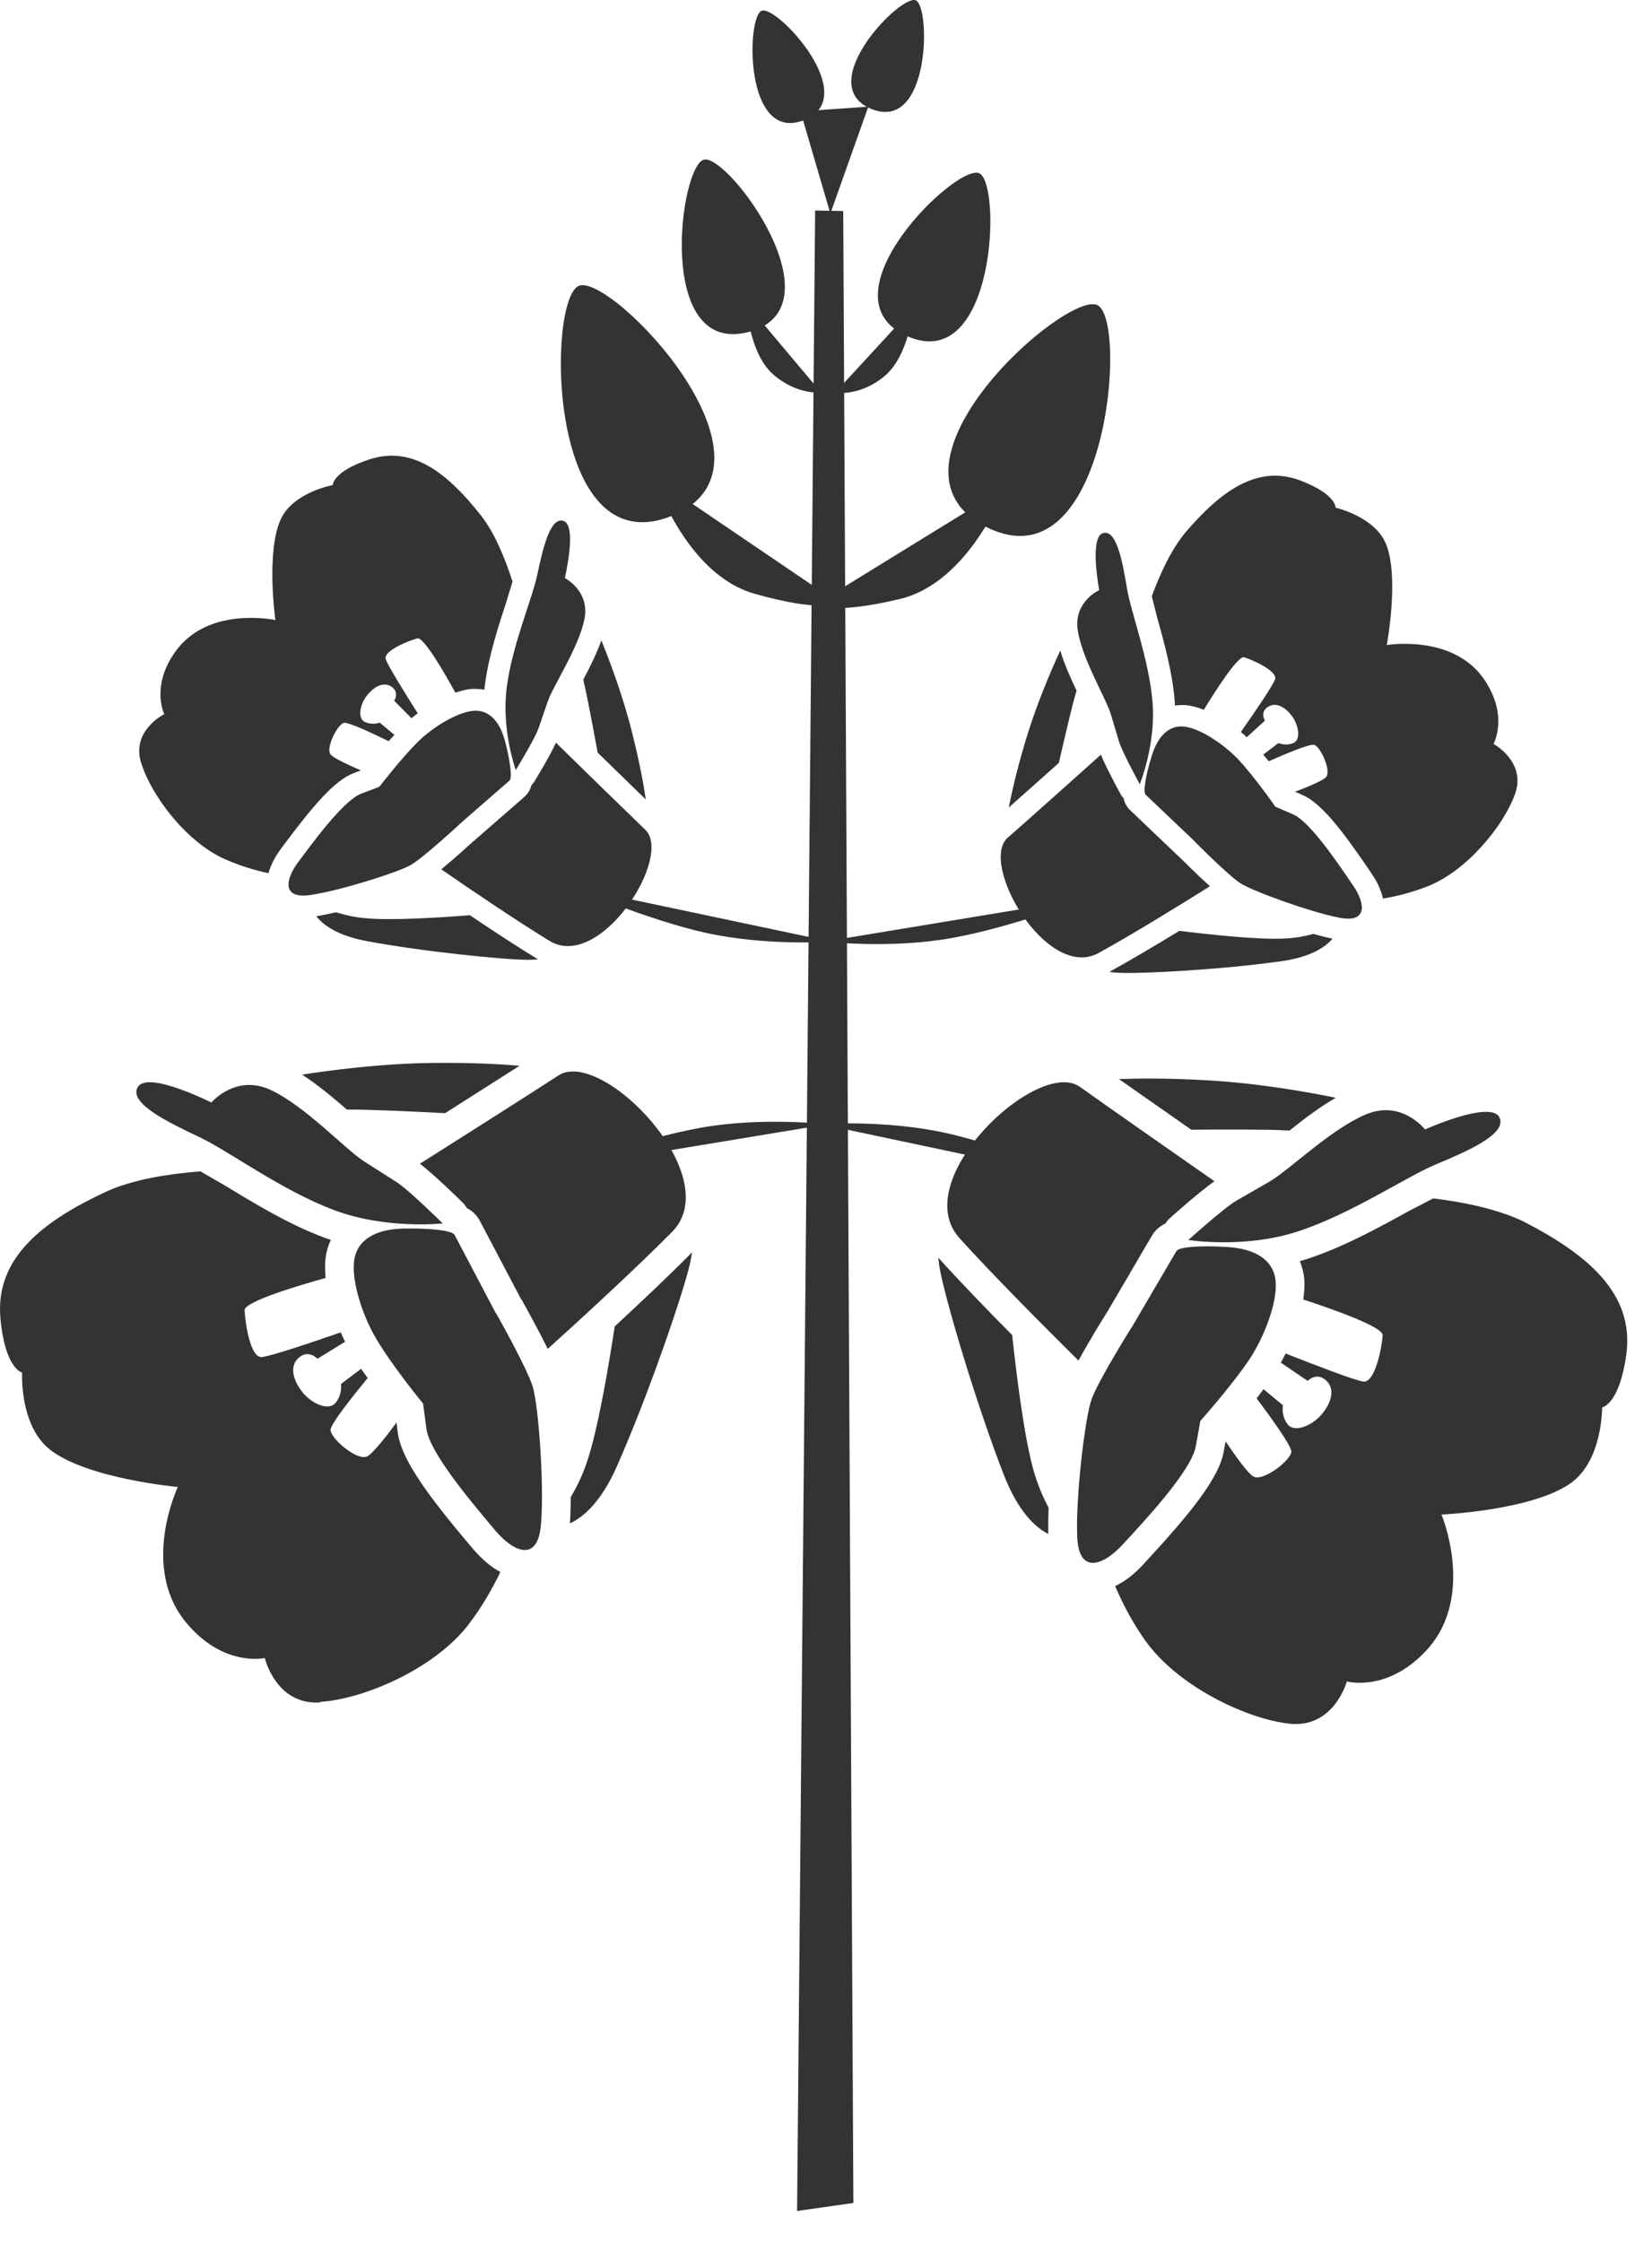
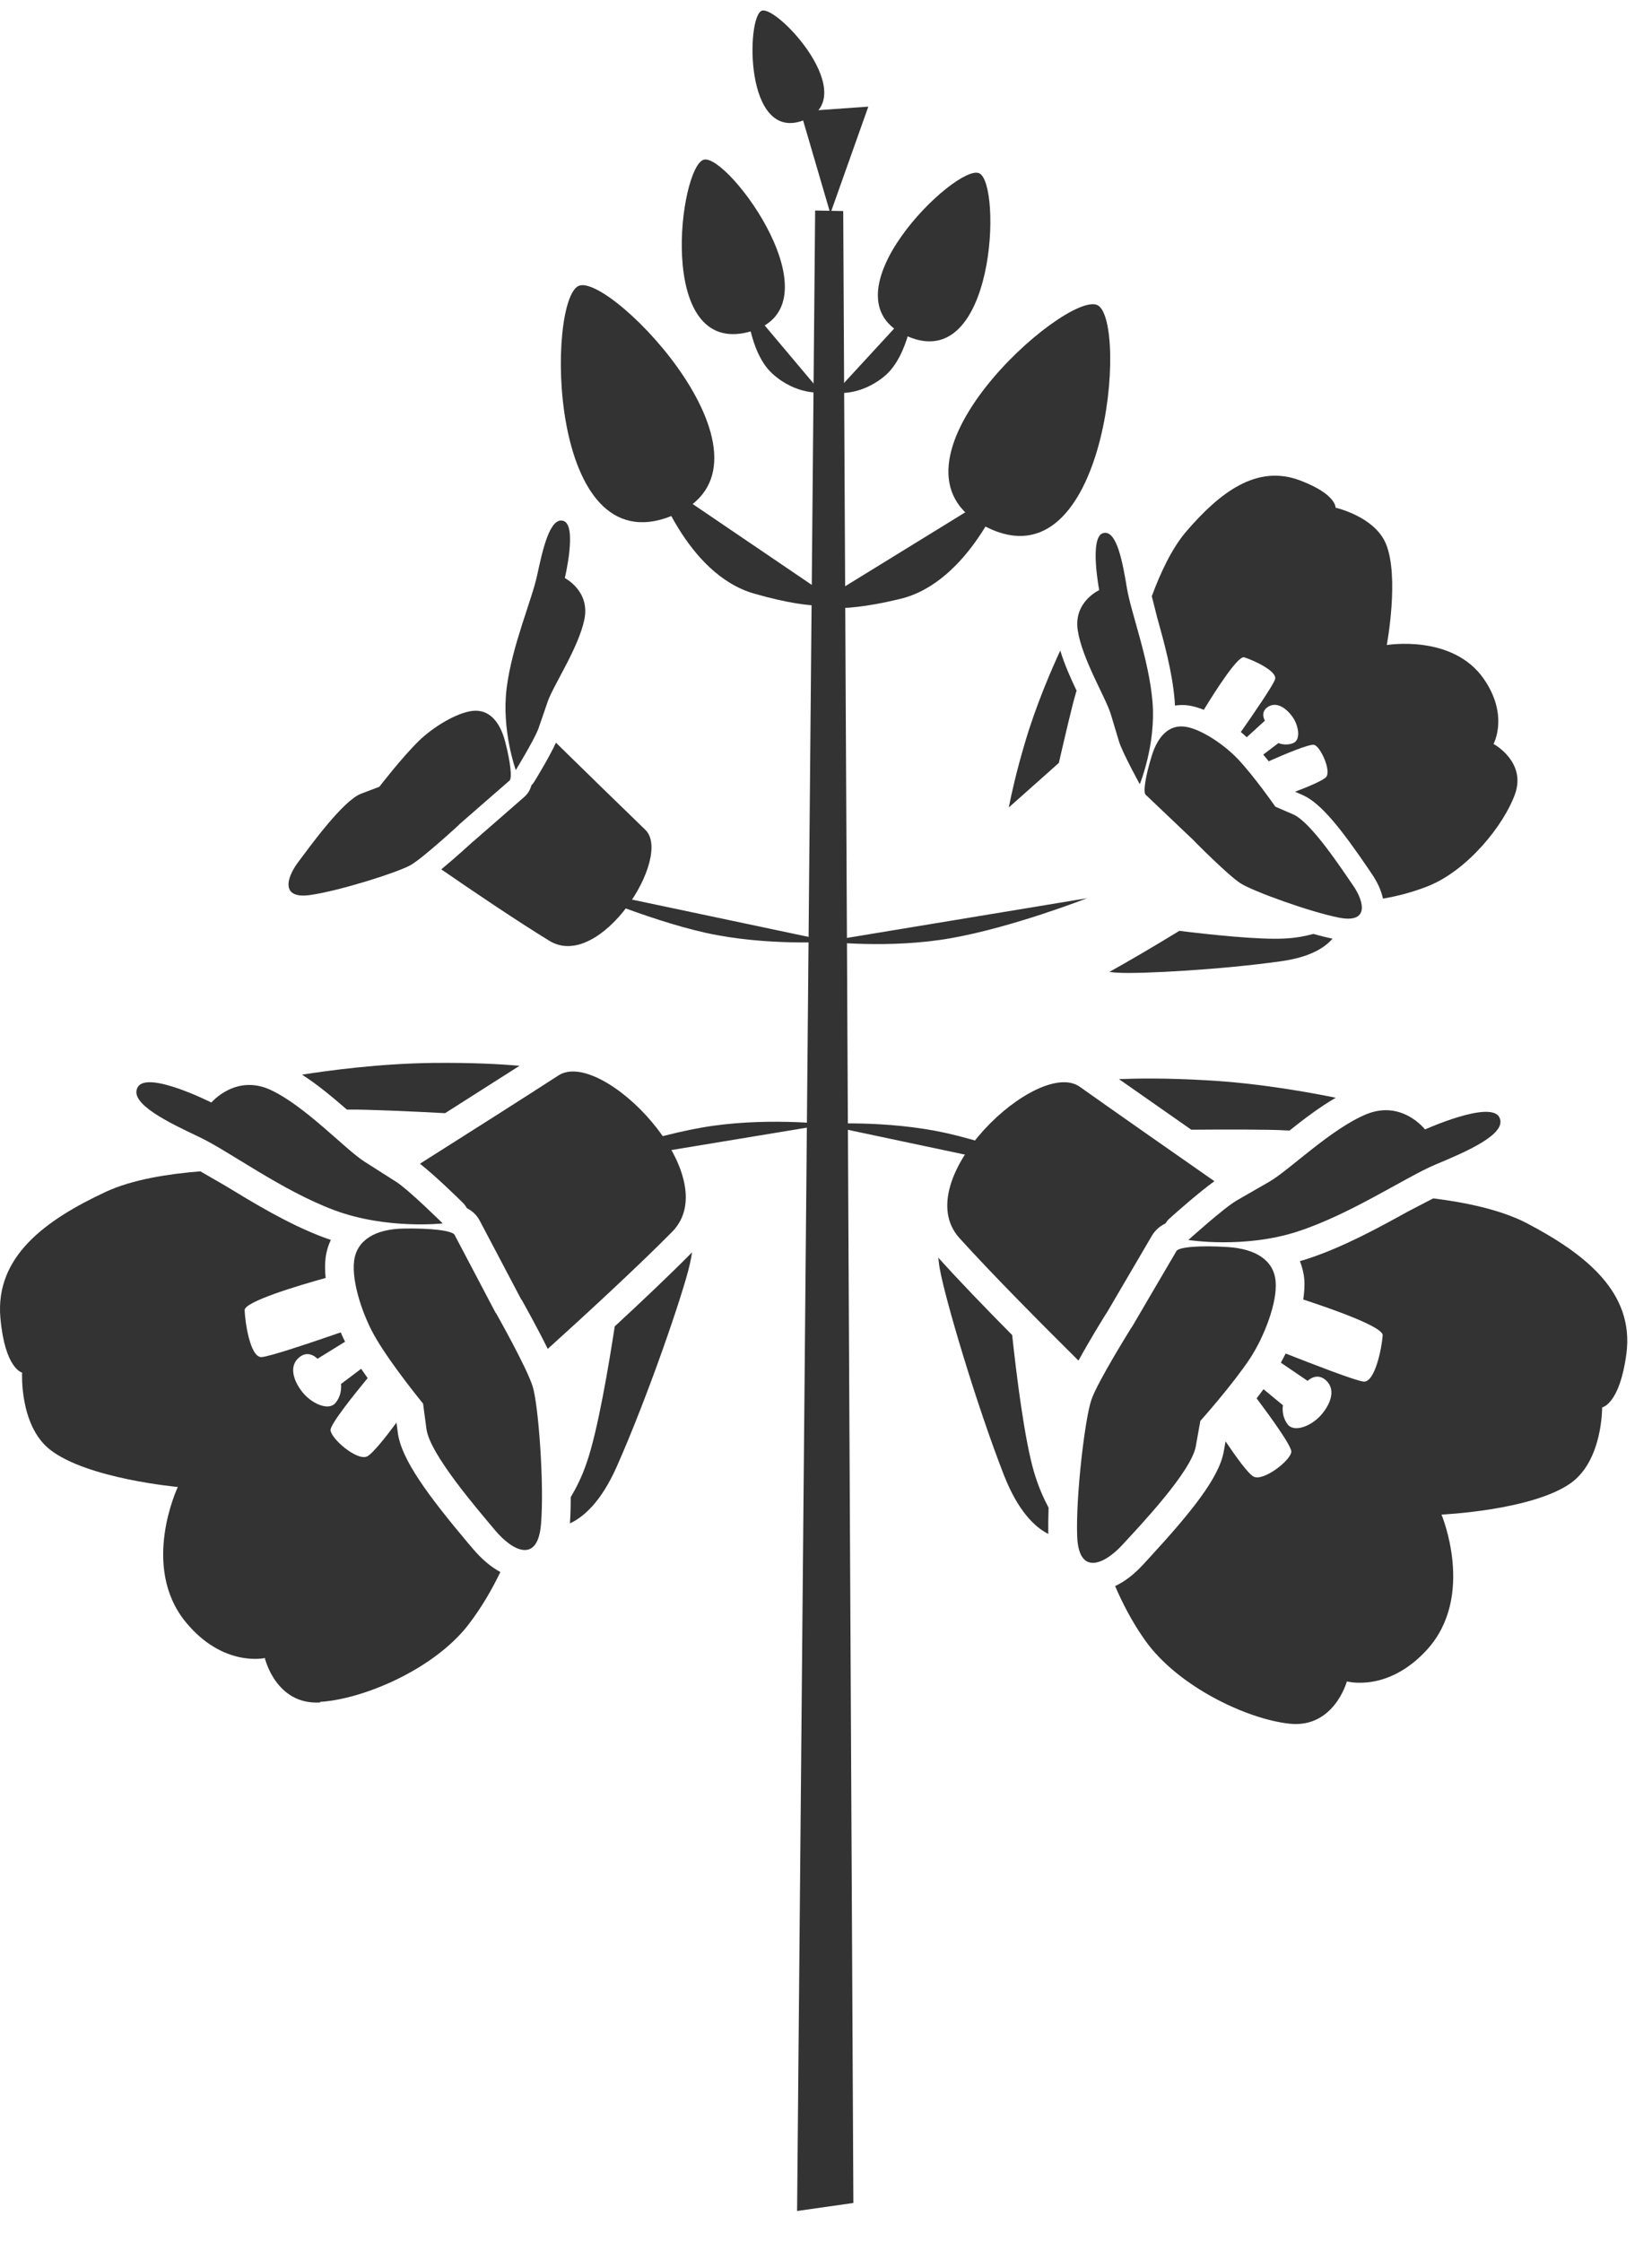
<svg xmlns="http://www.w3.org/2000/svg" width="42" height="57" viewBox="0 0 42 57" fill="none">
  <path d="M20.724 5.352L20.265 56.214L21.696 56.01L21.438 5.366L20.724 5.352Z" fill="#333333" />
-   <path d="M23.281 0.008C22.894 -0.15 20.656 2.156 22.151 2.769C23.647 3.382 23.668 0.169 23.281 0.008Z" fill="#333333" />
  <path d="M19.365 0.273C19.756 0.122 21.94 2.481 20.43 3.059C18.921 3.636 18.974 0.423 19.365 0.273Z" fill="#333333" />
  <path d="M17.895 4.06C18.512 3.898 21.409 7.824 19.032 8.441C16.658 9.058 17.278 4.217 17.895 4.06Z" fill="#333333" />
  <path d="M14.718 7.266C15.54 6.936 20.247 11.841 17.074 13.118C13.901 14.394 13.897 7.596 14.718 7.266Z" fill="#333333" />
  <path d="M18.974 7.719C18.974 7.719 19.035 8.963 19.645 9.508C20.255 10.053 20.875 9.978 20.875 9.978" fill="#333333" />
  <path d="M16.64 12.156C16.64 12.156 17.422 14.591 19.175 15.093C20.929 15.595 21.309 15.326 21.309 15.326" fill="#333333" />
  <path d="M24.894 4.405C24.314 4.146 20.818 7.553 23.062 8.546C25.307 9.539 25.475 4.659 24.894 4.405Z" fill="#333333" />
  <path d="M27.903 7.759C27.11 7.364 22.022 11.871 25.081 13.402C28.139 14.934 28.692 8.157 27.903 7.759Z" fill="#333333" />
  <path d="M23.231 7.812C23.231 7.812 23.113 9.053 22.481 9.569C21.85 10.089 21.23 9.985 21.23 9.985" fill="#333333" />
  <path d="M25.547 12.406C25.547 12.406 24.658 14.802 22.883 15.228C21.108 15.655 20.742 15.364 20.742 15.364" fill="#333333" />
  <path d="M20.351 2.833L21.111 5.429L22.076 2.711" fill="#333333" />
  <path d="M21.133 23.942C21.133 23.942 19.491 24.06 17.938 23.716C16.386 23.368 14.528 22.547 14.528 22.547M20.979 23.938C20.979 23.938 22.614 24.132 24.181 23.852C25.748 23.576 27.637 22.837 27.637 22.837M21.029 28.585C21.029 28.585 19.394 28.392 17.827 28.671C16.26 28.947 14.371 29.686 14.371 29.686M20.875 28.581C20.875 28.581 22.517 28.463 24.07 28.811C25.622 29.159 27.48 29.98 27.48 29.98" fill="#333333" />
  <path fill-rule="evenodd" clip-rule="evenodd" d="M30.363 21.385C30.363 21.385 31.227 22.26 31.542 22.46C31.858 22.661 33.296 23.185 34.049 23.332C34.802 23.479 34.694 22.941 34.404 22.518C34.113 22.095 33.332 20.904 32.88 20.707L32.424 20.51C32.424 20.51 31.894 19.746 31.471 19.298C31.123 18.932 30.542 18.538 30.137 18.477C29.735 18.416 29.438 18.703 29.28 19.223C29.118 19.743 29.061 20.144 29.126 20.205C29.19 20.266 30.363 21.381 30.363 21.381V21.385Z" fill="#333333" />
  <path fill-rule="evenodd" clip-rule="evenodd" d="M28.979 19.934C28.979 19.934 29.391 18.927 29.301 17.847C29.212 16.768 28.756 15.581 28.652 14.961C28.548 14.341 28.398 13.451 28.043 13.555C27.688 13.659 27.946 15.004 27.946 15.004C27.946 15.004 27.286 15.301 27.401 16.029C27.512 16.757 28.114 17.74 28.24 18.156C28.323 18.433 28.393 18.664 28.448 18.848C28.53 19.124 28.975 19.934 28.975 19.934H28.979Z" fill="#333333" />
-   <path fill-rule="evenodd" clip-rule="evenodd" d="M29.979 21.787L28.745 20.611C28.66 20.532 28.595 20.435 28.566 20.296C28.541 20.267 28.512 20.235 28.494 20.199C28.401 20.03 28.129 19.528 27.989 19.188C27.272 19.829 26.121 20.862 25.622 21.296C24.877 21.948 26.608 24.953 27.932 24.229C28.778 23.763 29.997 23.013 30.761 22.533C30.427 22.232 30.072 21.877 29.983 21.787H29.979Z" fill="#333333" />
  <path fill-rule="evenodd" clip-rule="evenodd" d="M27.369 17.557C27.218 17.238 27.06 16.887 26.956 16.539C26.745 16.998 26.34 17.919 26.053 18.902C25.834 19.641 25.716 20.182 25.647 20.53L26.92 19.397C27.057 18.802 27.261 17.919 27.354 17.615C27.361 17.593 27.365 17.579 27.372 17.557H27.369ZM33.385 23.746C33.188 23.8 32.955 23.847 32.672 23.861C32.016 23.9 30.714 23.757 29.983 23.667C29.366 24.044 28.717 24.427 28.204 24.711C28.279 24.721 28.355 24.729 28.437 24.732C29.007 24.765 31.098 24.65 32.578 24.438C33.317 24.334 33.69 24.087 33.877 23.865C33.73 23.836 33.565 23.793 33.382 23.743L33.385 23.746Z" fill="#333333" />
  <path fill-rule="evenodd" clip-rule="evenodd" d="M37.971 18.914C37.971 18.914 38.369 18.193 37.724 17.261C36.931 16.117 35.257 16.4 35.257 16.4C35.257 16.4 35.583 14.668 35.235 13.825C34.945 13.13 33.955 12.908 33.955 12.908C33.955 12.908 33.98 12.567 33.055 12.216C31.944 11.793 31.004 12.531 30.158 13.514C29.792 13.94 29.498 14.575 29.283 15.159L29.416 15.687C29.588 16.303 29.803 17.07 29.864 17.806C29.868 17.852 29.868 17.895 29.871 17.938C29.986 17.924 30.104 17.917 30.226 17.938C30.348 17.956 30.477 17.996 30.606 18.046C30.893 17.576 31.474 16.662 31.632 16.712C31.843 16.776 32.482 17.06 32.417 17.271C32.374 17.415 31.865 18.157 31.546 18.612C31.599 18.655 31.65 18.698 31.696 18.745L32.159 18.322C32.159 18.322 32.023 18.107 32.238 17.971C32.453 17.834 32.693 17.996 32.855 18.218C33.016 18.44 33.08 18.81 32.88 18.892C32.682 18.974 32.503 18.892 32.503 18.892L32.116 19.186C32.163 19.24 32.209 19.297 32.256 19.355C32.643 19.183 33.303 18.903 33.414 18.939C33.572 18.985 33.851 19.595 33.715 19.756C33.64 19.842 33.26 20.004 32.926 20.129C32.883 20.111 32.84 20.093 32.801 20.075C32.933 20.133 33.113 20.212 33.113 20.212C33.586 20.416 34.109 21.09 34.805 22.112L34.877 22.22C35.024 22.435 35.117 22.646 35.16 22.847C35.501 22.79 35.906 22.689 36.311 22.528C37.319 22.123 38.24 20.972 38.52 20.183C38.803 19.372 37.986 18.924 37.986 18.924L37.971 18.914Z" fill="#333333" />
  <path fill-rule="evenodd" clip-rule="evenodd" d="M11.667 20.972C11.667 20.972 10.764 21.807 10.441 21.994C10.114 22.18 8.659 22.642 7.899 22.754C7.138 22.868 7.271 22.334 7.579 21.922C7.888 21.509 8.72 20.355 9.182 20.179L9.645 20.003C9.645 20.003 10.211 19.265 10.652 18.834C11.014 18.483 11.613 18.117 12.018 18.074C12.424 18.031 12.707 18.332 12.843 18.856C12.979 19.38 13.023 19.785 12.954 19.846C12.886 19.903 11.667 20.968 11.667 20.968V20.972Z" fill="#333333" />
  <path fill-rule="evenodd" clip-rule="evenodd" d="M13.112 19.577C13.112 19.577 12.743 18.552 12.883 17.48C13.019 16.408 13.528 15.239 13.657 14.622C13.79 14.009 13.976 13.127 14.328 13.245C14.679 13.364 14.36 14.697 14.36 14.697C14.36 14.697 15.005 15.024 14.858 15.744C14.711 16.469 14.069 17.422 13.926 17.835C13.831 18.107 13.752 18.336 13.69 18.52C13.593 18.792 13.112 19.581 13.112 19.581V19.577Z" fill="#333333" />
  <path fill-rule="evenodd" clip-rule="evenodd" d="M12.033 21.393L13.316 20.274C13.406 20.195 13.474 20.105 13.51 19.966C13.539 19.937 13.564 19.908 13.585 19.872C13.686 19.707 13.98 19.22 14.134 18.883C14.822 19.557 15.927 20.636 16.404 21.095C17.121 21.78 15.256 24.706 13.969 23.921C13.141 23.415 11.961 22.616 11.219 22.103C11.567 21.816 11.936 21.479 12.029 21.393H12.033Z" fill="#333333" />
-   <path fill-rule="evenodd" clip-rule="evenodd" d="M14.84 17.335C14.919 17.644 15.084 18.537 15.195 19.135L16.418 20.326C16.368 19.974 16.271 19.433 16.085 18.684C15.841 17.69 15.479 16.751 15.289 16.281C15.167 16.625 14.995 16.966 14.83 17.278C14.837 17.3 14.84 17.314 14.844 17.335H14.84ZM8.042 23.295C8.221 23.524 8.58 23.786 9.315 23.926C10.789 24.202 12.868 24.406 13.442 24.403C13.524 24.403 13.603 24.396 13.679 24.392C13.177 24.087 12.546 23.675 11.947 23.27C11.212 23.327 9.906 23.413 9.25 23.341C8.967 23.313 8.738 23.255 8.54 23.194C8.357 23.237 8.189 23.273 8.042 23.295Z" fill="#333333" />
-   <path fill-rule="evenodd" clip-rule="evenodd" d="M3.588 19.39C3.829 20.193 4.704 21.38 5.69 21.832C6.088 22.011 6.486 22.129 6.826 22.201C6.88 22.004 6.98 21.796 7.138 21.588L7.214 21.484C7.952 20.494 8.504 19.842 8.988 19.659C8.988 19.659 9.168 19.591 9.304 19.537C9.265 19.551 9.218 19.569 9.175 19.587C8.849 19.447 8.476 19.272 8.404 19.182C8.275 19.014 8.58 18.422 8.741 18.379C8.852 18.35 9.501 18.659 9.881 18.845C9.931 18.791 9.978 18.734 10.028 18.684L9.652 18.372C9.652 18.372 9.472 18.447 9.275 18.354C9.078 18.261 9.157 17.898 9.329 17.683C9.501 17.465 9.749 17.317 9.957 17.461C10.165 17.608 10.021 17.816 10.021 17.816L10.462 18.261C10.512 18.218 10.566 18.178 10.62 18.135C10.322 17.665 9.845 16.902 9.806 16.755C9.752 16.539 10.401 16.285 10.613 16.231C10.774 16.192 11.312 17.128 11.577 17.611C11.71 17.569 11.839 17.533 11.961 17.518C12.086 17.508 12.205 17.518 12.316 17.536C12.319 17.493 12.323 17.447 12.33 17.404C12.424 16.669 12.675 15.912 12.872 15.306L13.03 14.786C12.839 14.191 12.574 13.545 12.226 13.104C11.423 12.086 10.52 11.308 9.39 11.681C8.451 11.989 8.461 12.333 8.461 12.333C8.461 12.333 7.461 12.513 7.142 13.194C6.755 14.019 7.002 15.765 7.002 15.765C7.002 15.765 5.342 15.406 4.499 16.514C3.811 17.418 4.176 18.157 4.176 18.157C4.176 18.157 3.337 18.569 3.585 19.39H3.588Z" fill="#333333" />
  <path fill-rule="evenodd" clip-rule="evenodd" d="M28.77 33.746C28.77 33.746 27.91 35.119 27.749 35.585C27.584 36.051 27.347 38.052 27.386 39.063C27.426 40.075 28.082 39.773 28.541 39.271C29 38.773 30.291 37.41 30.402 36.769L30.517 36.127C30.517 36.127 31.334 35.212 31.782 34.535C32.145 33.979 32.478 33.111 32.431 32.581C32.388 32.046 31.93 31.752 31.216 31.706C30.502 31.659 29.972 31.706 29.911 31.806C29.85 31.906 28.774 33.746 28.774 33.746H28.77Z" fill="#333333" />
  <path fill-rule="evenodd" clip-rule="evenodd" d="M30.215 31.527C30.215 31.527 31.632 31.753 32.987 31.312C34.343 30.871 35.73 29.931 36.494 29.609C37.258 29.29 38.351 28.827 38.115 28.4C37.878 27.974 36.229 28.716 36.229 28.716C36.229 28.716 35.648 27.963 34.748 28.325C33.848 28.691 32.769 29.759 32.274 30.043C31.944 30.234 31.668 30.393 31.445 30.52C31.116 30.709 30.212 31.527 30.212 31.527H30.215Z" fill="#333333" />
  <path fill-rule="evenodd" clip-rule="evenodd" d="M28.14 33.374L29.276 31.434C29.355 31.297 29.459 31.19 29.628 31.107C29.656 31.064 29.689 31.021 29.728 30.985C29.914 30.817 30.477 30.319 30.875 30.032C29.835 29.307 28.165 28.139 27.455 27.633C26.393 26.873 23.062 30 24.392 31.477C25.246 32.423 26.576 33.757 27.419 34.593C27.702 34.073 28.05 33.513 28.14 33.37V33.374Z" fill="#333333" />
  <path fill-rule="evenodd" clip-rule="evenodd" d="M32.779 28.748C33.141 28.458 33.543 28.153 33.959 27.91C33.306 27.777 32.001 27.537 30.657 27.465C29.645 27.407 28.917 27.418 28.448 27.436L30.287 28.723C31.09 28.716 32.284 28.713 32.704 28.741C32.733 28.741 32.754 28.741 32.783 28.745L32.779 28.748ZM26.659 38.333C26.533 38.096 26.404 37.809 26.296 37.451C26.045 36.619 25.837 34.909 25.733 33.944C25.063 33.267 24.374 32.553 23.855 31.976C23.865 32.072 23.876 32.176 23.898 32.284C24.03 33.023 24.808 35.669 25.525 37.508C25.884 38.423 26.311 38.828 26.651 39C26.648 38.803 26.651 38.577 26.659 38.329V38.333Z" fill="#333333" />
  <path fill-rule="evenodd" clip-rule="evenodd" d="M34.246 42.75C34.246 42.75 35.289 43.04 36.29 41.932C37.516 40.569 36.648 38.508 36.648 38.508C36.648 38.508 38.968 38.404 39.944 37.701C40.747 37.12 40.732 35.783 40.732 35.783C40.732 35.783 41.177 35.711 41.349 34.42C41.553 32.868 40.324 31.889 38.81 31.096C38.154 30.756 37.251 30.569 36.437 30.469L35.802 30.799C35.063 31.207 34.145 31.713 33.217 32.014C33.159 32.032 33.106 32.046 33.048 32.064C33.102 32.204 33.145 32.355 33.159 32.52C33.174 32.685 33.159 32.86 33.134 33.04C33.823 33.266 35.167 33.732 35.153 33.95C35.135 34.241 34.963 35.144 34.673 35.127C34.475 35.112 33.371 34.682 32.686 34.413C32.647 34.492 32.604 34.571 32.564 34.646L33.245 35.109C33.245 35.109 33.479 34.868 33.722 35.105C33.963 35.338 33.83 35.697 33.59 35.973C33.353 36.249 32.901 36.439 32.733 36.209C32.564 35.98 32.618 35.729 32.618 35.729L32.123 35.32C32.066 35.399 32.008 35.474 31.948 35.553C32.281 35.998 32.84 36.762 32.83 36.912C32.815 37.131 32.123 37.669 31.872 37.543C31.736 37.475 31.417 37.031 31.159 36.647C31.169 36.586 31.18 36.525 31.191 36.468C31.159 36.654 31.112 36.905 31.112 36.905C30.994 37.572 30.287 38.45 29.183 39.648L29.068 39.773C28.835 40.028 28.595 40.211 28.351 40.326C28.53 40.745 28.778 41.233 29.111 41.703C29.936 42.871 31.689 43.707 32.786 43.825C33.912 43.944 34.239 42.76 34.239 42.76L34.246 42.75ZM31.951 35.542C31.951 35.542 31.951 35.542 31.951 35.539C31.951 35.539 31.951 35.539 31.951 35.542Z" fill="#333333" />
  <path fill-rule="evenodd" clip-rule="evenodd" d="M12.607 33.38C12.607 33.38 13.406 34.79 13.546 35.263C13.689 35.736 13.84 37.744 13.754 38.755C13.671 39.763 13.03 39.433 12.592 38.913C12.158 38.393 10.928 36.977 10.842 36.331L10.756 35.686C10.756 35.686 9.978 34.739 9.566 34.04C9.225 33.47 8.935 32.588 9.003 32.057C9.071 31.527 9.541 31.251 10.254 31.236C10.968 31.222 11.498 31.29 11.556 31.394C11.61 31.498 12.603 33.384 12.603 33.384L12.607 33.38Z" fill="#333333" />
  <path fill-rule="evenodd" clip-rule="evenodd" d="M11.258 31.105C11.258 31.105 9.831 31.266 8.497 30.768C7.163 30.269 5.819 29.265 5.069 28.91C4.32 28.555 3.248 28.05 3.506 27.634C3.764 27.218 5.374 28.032 5.374 28.032C5.374 28.032 5.987 27.304 6.869 27.706C7.751 28.111 8.781 29.226 9.265 29.534C9.587 29.74 9.856 29.911 10.071 30.047C10.394 30.252 11.258 31.108 11.258 31.108V31.105Z" fill="#333333" />
  <path fill-rule="evenodd" clip-rule="evenodd" d="M13.255 33.044L12.208 31.057C12.137 30.918 12.036 30.803 11.871 30.717C11.843 30.674 11.814 30.627 11.778 30.591C11.599 30.412 11.057 29.888 10.677 29.587C11.749 28.91 13.47 27.816 14.198 27.343C15.296 26.629 18.483 29.903 17.088 31.319C16.192 32.226 14.808 33.499 13.926 34.295C13.664 33.764 13.341 33.187 13.259 33.04L13.255 33.044Z" fill="#333333" />
  <path fill-rule="evenodd" clip-rule="evenodd" d="M8.902 28.212C9.318 28.205 10.516 28.259 11.316 28.302L13.209 27.097C12.743 27.057 12.018 27.014 11 27.025C9.655 27.04 8.336 27.219 7.68 27.323C8.081 27.581 8.469 27.907 8.82 28.212C8.845 28.212 8.87 28.212 8.899 28.212H8.902ZM14.489 38.732C14.837 38.571 15.281 38.187 15.679 37.291C16.479 35.487 17.372 32.877 17.537 32.145C17.562 32.038 17.58 31.938 17.594 31.841C17.049 32.393 16.332 33.074 15.629 33.723C15.482 34.681 15.199 36.384 14.912 37.201C14.79 37.556 14.647 37.836 14.51 38.065C14.51 38.313 14.503 38.539 14.489 38.736V38.732Z" fill="#333333" />
  <path fill-rule="evenodd" clip-rule="evenodd" d="M8.139 43.27C9.239 43.202 11.029 42.442 11.904 41.313C12.255 40.857 12.524 40.38 12.721 39.968C12.485 39.843 12.251 39.645 12.029 39.384L11.918 39.255C10.871 38.01 10.204 37.103 10.114 36.429C10.114 36.429 10.082 36.178 10.057 35.988C10.064 36.045 10.071 36.106 10.082 36.167C9.806 36.54 9.465 36.971 9.329 37.031C9.075 37.146 8.408 36.576 8.404 36.357C8.404 36.203 8.992 35.468 9.347 35.038C9.293 34.959 9.236 34.88 9.182 34.801L8.669 35.188C8.669 35.188 8.712 35.443 8.533 35.665C8.354 35.888 7.913 35.68 7.687 35.393C7.461 35.106 7.343 34.744 7.594 34.522C7.845 34.296 8.071 34.547 8.071 34.547L8.773 34.113C8.734 34.037 8.698 33.959 8.662 33.876C7.967 34.116 6.848 34.496 6.647 34.504C6.357 34.511 6.228 33.6 6.22 33.309C6.217 33.094 7.579 32.686 8.279 32.492C8.261 32.309 8.257 32.133 8.279 31.972C8.3 31.807 8.347 31.66 8.411 31.524C8.354 31.502 8.3 31.488 8.243 31.466C7.328 31.126 6.436 30.577 5.715 30.14L5.094 29.781C4.277 29.846 3.363 29.989 2.692 30.301C1.147 31.022 -0.126 31.951 0.01 33.507C0.125 34.805 0.562 34.898 0.562 34.898C0.562 34.898 0.49 36.235 1.265 36.852C2.208 37.598 4.521 37.806 4.521 37.806C4.521 37.806 3.56 39.828 4.725 41.245C5.675 42.399 6.733 42.155 6.733 42.155C6.733 42.155 7.009 43.353 8.139 43.285V43.27ZM9.343 35.038C9.343 35.038 9.343 35.041 9.347 35.041C9.347 35.041 9.347 35.041 9.343 35.038Z" fill="#333333" />
</svg>